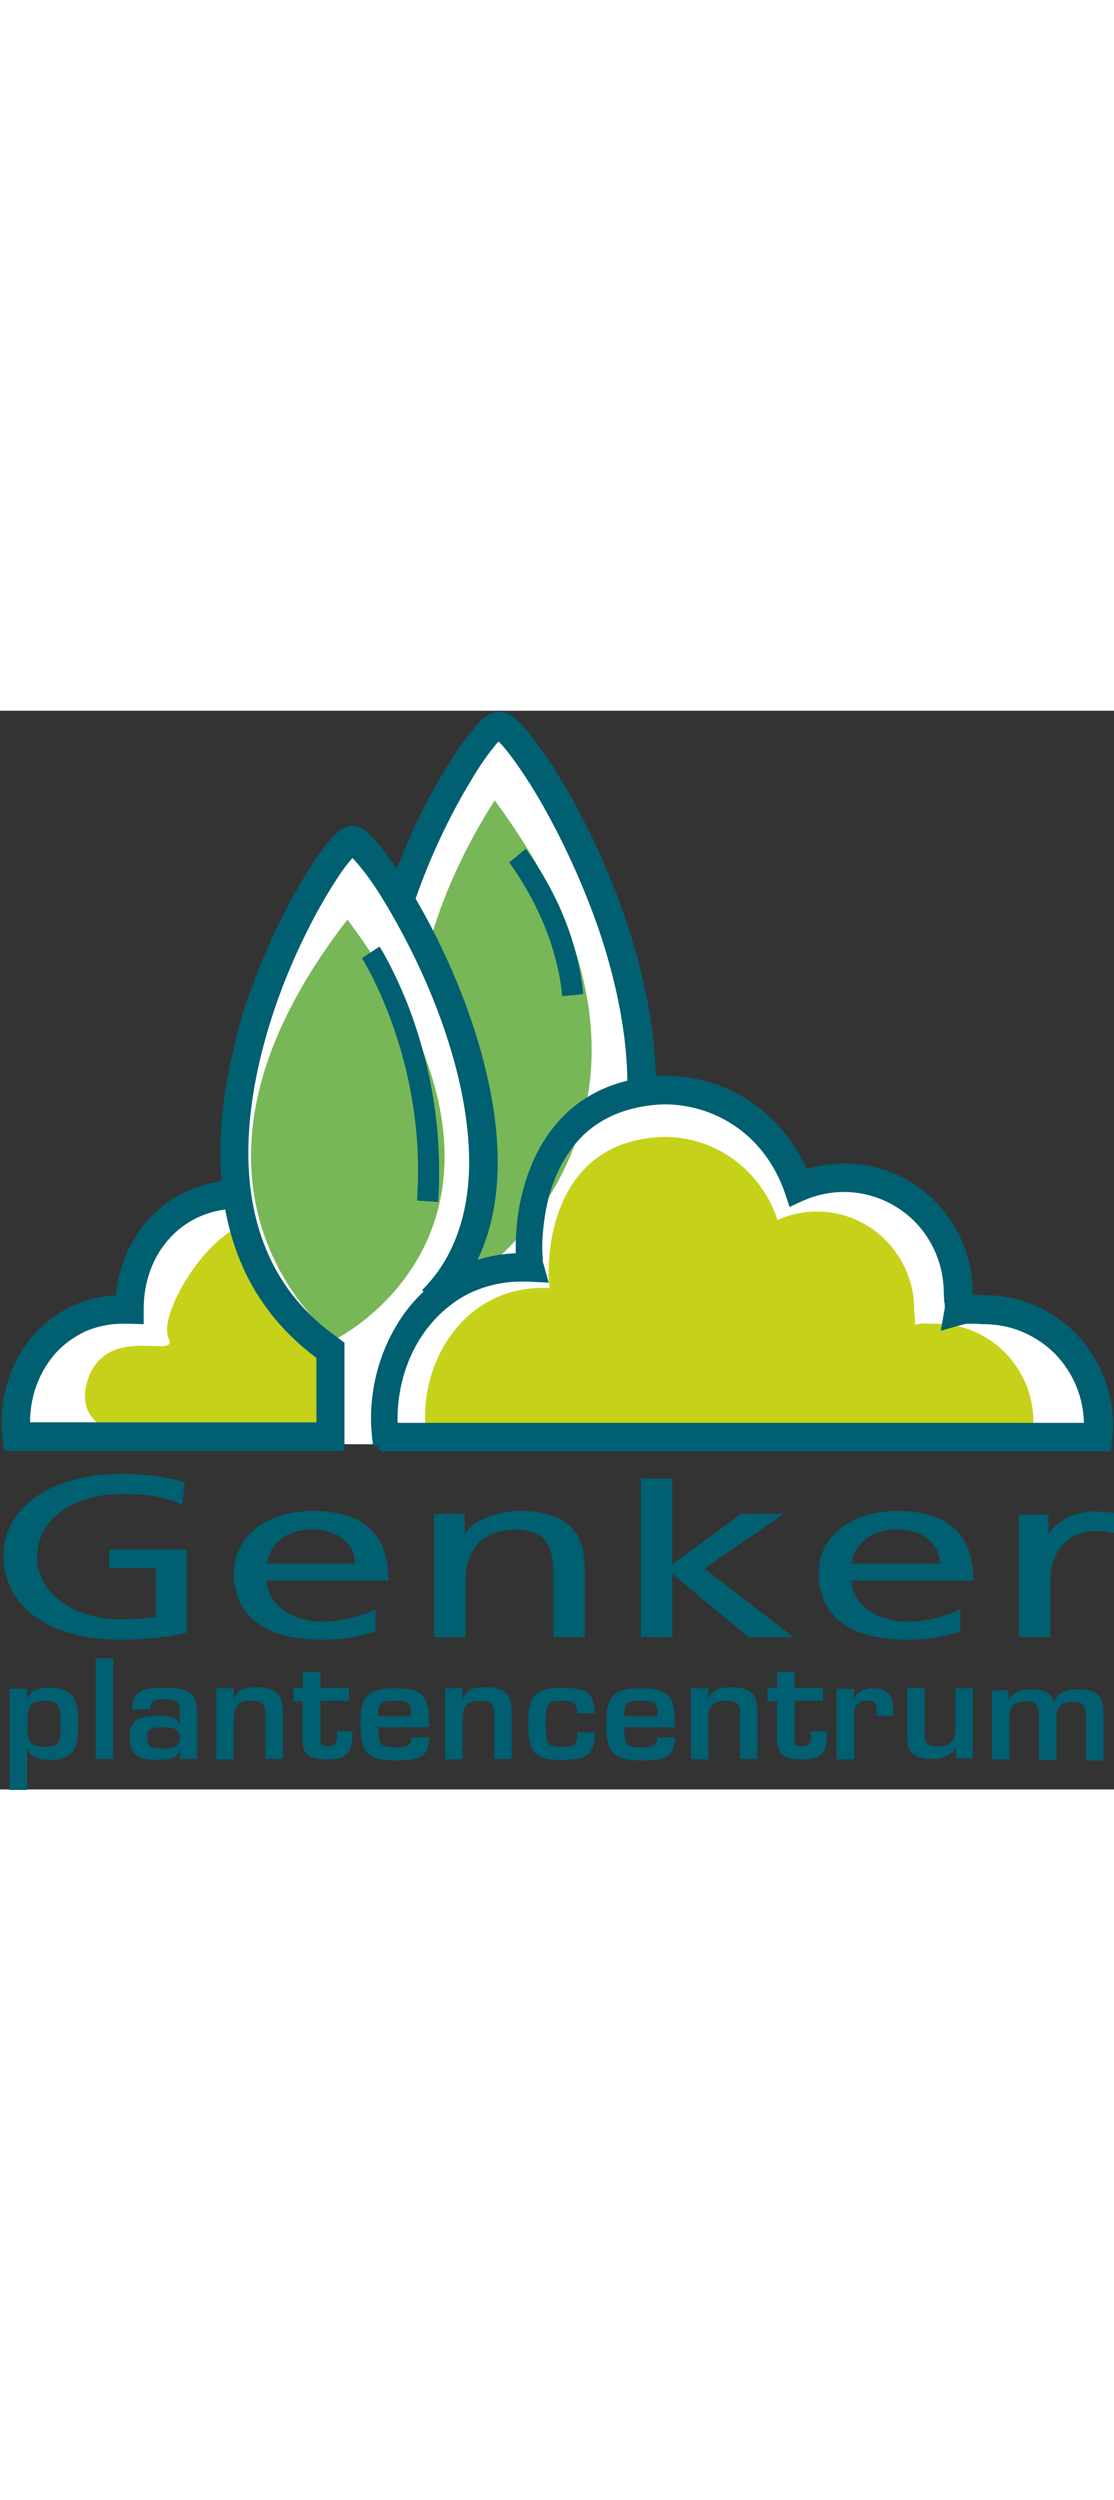
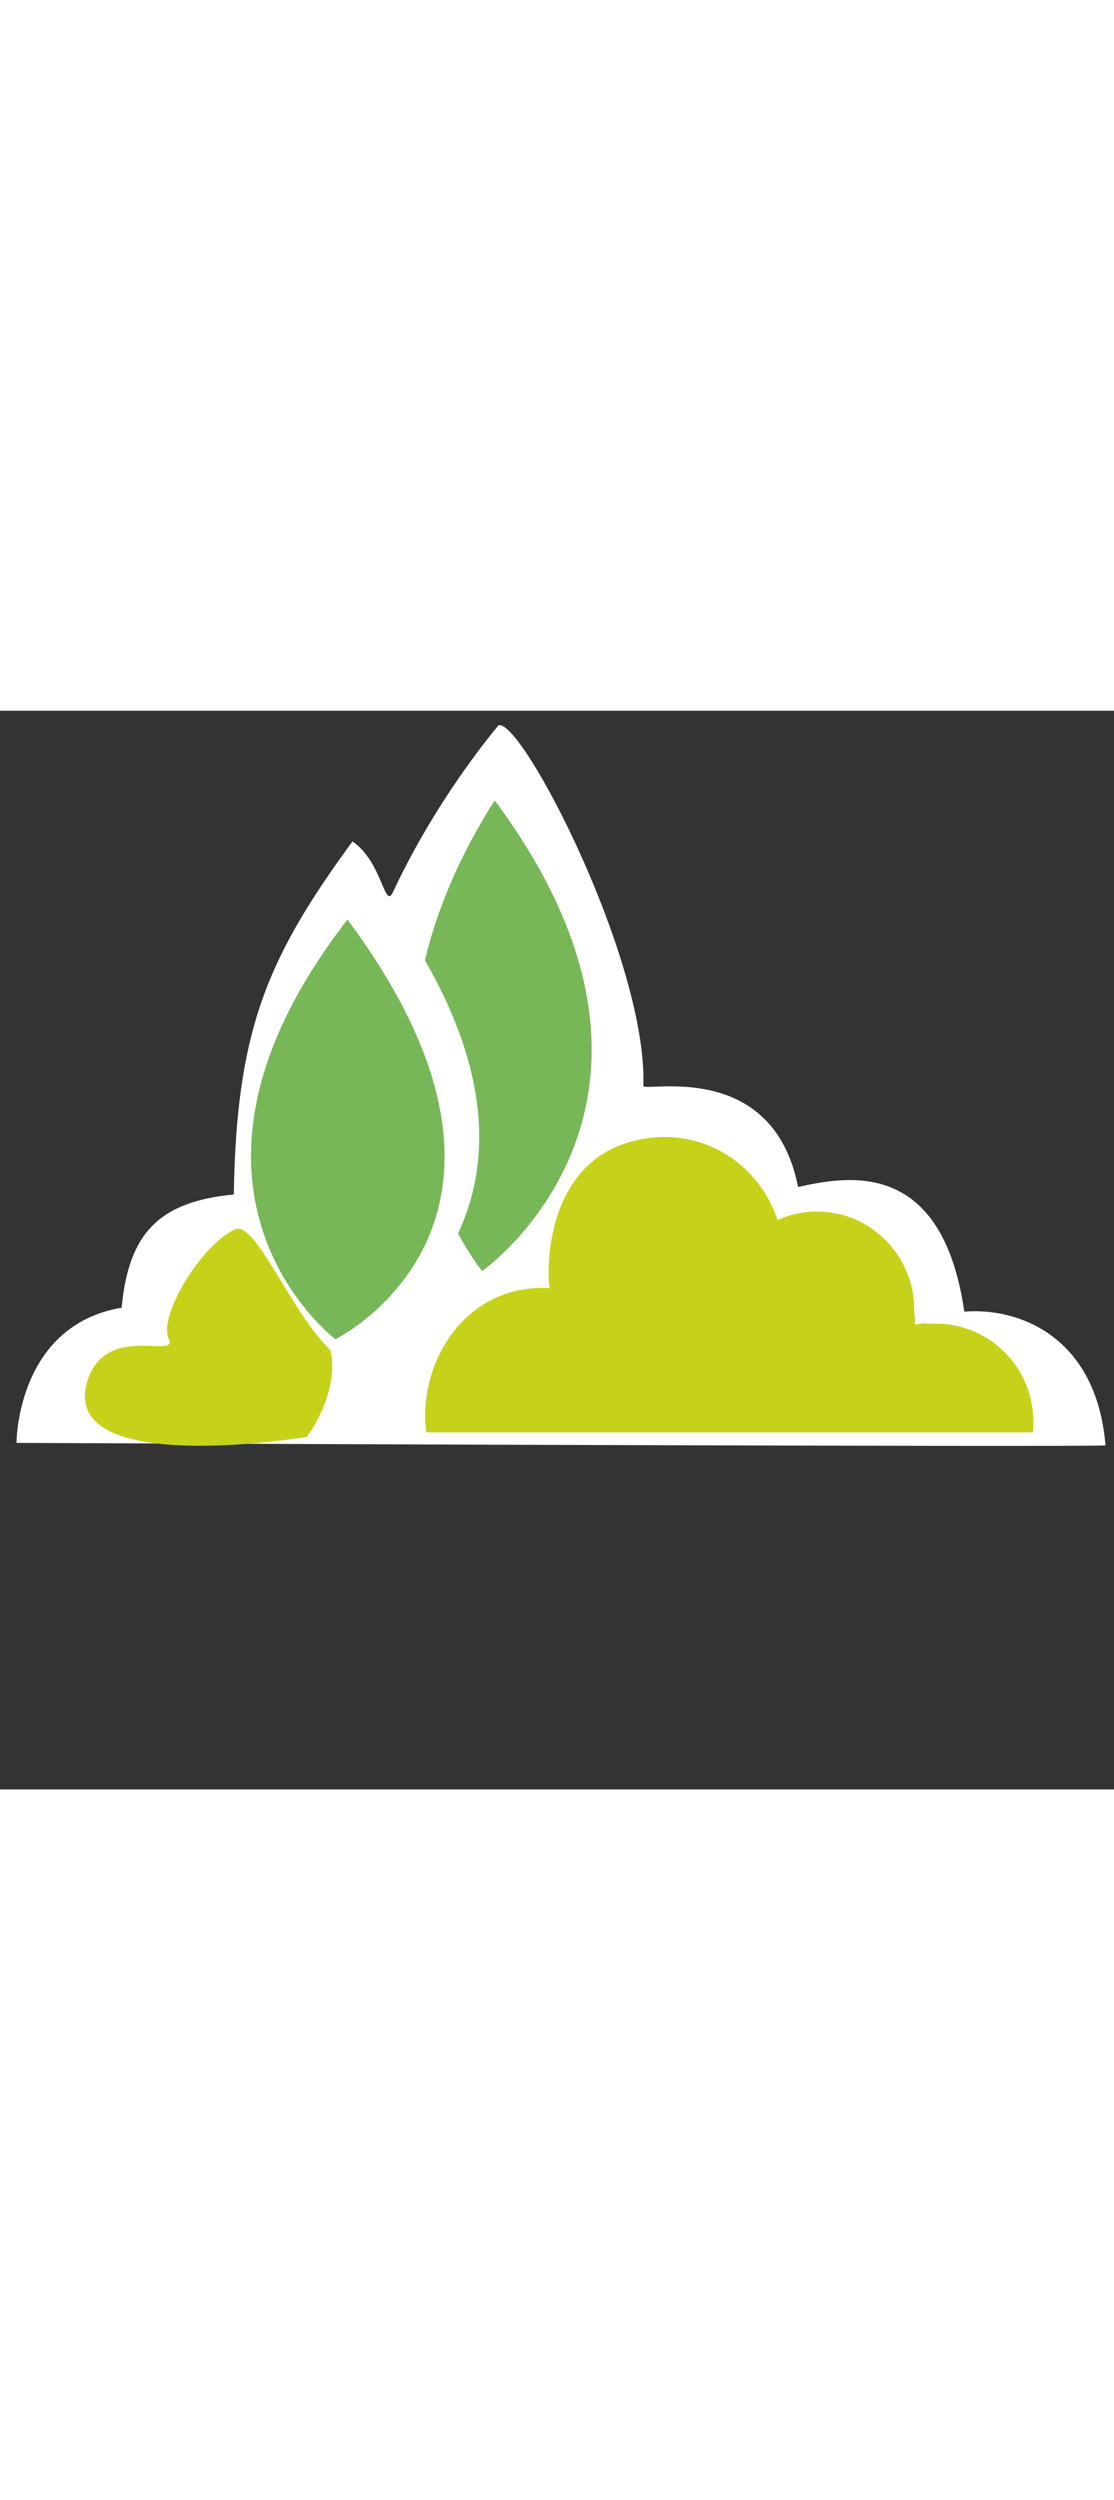
<svg xmlns="http://www.w3.org/2000/svg" xmlns:xlink="http://www.w3.org/1999/xlink" id="Layer_1" viewBox="0 0 222.5 215.4" width="96">
  <rect x="0" y="0" width="222.5" height="215.4" fill="#333333" stroke="none" />
  <style>.st0{fill:#fff}.st1{fill:#77b758}.st2{fill:#c6d219}.st3{clip-path:url(#SVGID_2_)}.st3,.st4{fill:#005f71}</style>
  <path class="st0" d="M3.3 146.2c0-1.2.5-23.5 21-27C25.7 104 32.1 98 46.7 96.6c.5-33 6.8-47.4 23.7-70.5 6 4.1 6.4 13.8 8.1 10.1 9-19.3 21.1-33.3 21.1-33.3 4.7-1.2 29.7 47 28.9 72 0 1.4 25.8-5.6 30.9 20.2 9.3-2 28.7-6.2 33.2 24.9 10.8-.9 26.4 4.9 28.2 26.7-4.5.4-217.5-.5-217.5-.5z" />
  <path class="st1" d="M96.3 111.9s-32.4-39.1 2.5-94c45 60.6-2.5 94-2.5 94z" />
-   <path class="st0" d="M74.4 123.7s-40.2-32.9 1.7-87.1c45.1 60.5-1.7 87.1-1.7 87.1z" />
+   <path class="st0" d="M74.4 123.7s-40.2-32.9 1.7-87.1c45.1 60.5-1.7 87.1-1.7 87.1" />
  <path class="st1" d="M67 125.5s-39.5-29.7 2.4-83.8c45 60.5-2.4 83.8-2.4 83.8z" />
  <path class="st2" d="M85.1 143.9c-.1-1-.2-1.9-.2-2.9 0-13.5 9.6-26.6 24.9-25.7-.6-2.2-1.8-29.5 22.8-30.2 10.7 0 19.5 6.9 22.7 16.6 2.4-1.1 5.1-1.7 7.9-1.7 10.7 0 19.4 8.8 19.4 19.6 0 1.2.3 1.8.1 3 1.6-.4 2.6-.2 4.3-.2 10.7 0 19.4 8.8 19.4 19.6 0 .7 0 1.4-.1 2.1h-121l-.2-.2zm-38.3-40.3c-7.1 3.6-15.2 17.5-13.1 21.8 2.1 4.3-12.7-3.4-16.3 8.6-5.6 19.3 43.9 11 43.9 11s6.6-8.7 4.7-17.3c-8.2-8-15-26.2-19.2-24.1z" />
  <defs>
    <path id="SVGID_1_" d="M0 0h222.4v209.6H0z" />
  </defs>
  <clipPath id="SVGID_2_">
    <use xlink:href="#SVGID_1_" overflow="visible" />
  </clipPath>
-   <path class="st3" d="M76.8 144.8l2.8-.3c-.1-1-.2-2-.2-3.1 0-7 2.4-14 6.7-19 2.1-2.5 4.7-4.6 7.7-6.1 3-1.4 6.4-2.3 10.2-2.3h1.6l4 .2-1.1-3.9-.9.3.9-.2-.9.3.9-.2c0-.1-.1-.5-.1-1s-.1-1.2-.1-2c0-2.1.2-5 .8-8.1.9-4.7 2.9-9.8 6.5-13.7 1.8-2 4-3.6 6.8-4.9 2.8-1.2 6.2-2.1 10.3-2.2l-.1-2.9v2.9c5.7 0 10.8 1.8 15 4.9 4.2 3.1 7.3 7.5 9.1 12.6l1 3 2.8-1.3c2.5-1.1 5.2-1.7 8.1-1.7 5.5 0 10.5 2.3 14.1 5.9 3.6 3.7 5.8 8.7 5.8 14.3 0 .7.1 1.3.1 1.7.1.4.1.7.1.9v.4l-.8 4.5 4.3-1.2c.6-.2 1-.2 1.5-.2h1.2c.5 0 1 .1 1.7.1 5.5 0 10.5 2.3 14.1 5.9 3.6 3.7 5.8 8.7 5.8 14.3 0 .7 0 1.4-.1 2.1l2.8.3v-2.9H77.1v2.9l1.3-2.6-.3-.2-1.3 2.5 2.8-.3-2.8.3-1.3 2.6.3.2.6.3h145.5l.3-2.6c.1-.9.1-1.8.1-2.7 0-7.1-2.9-13.6-7.5-18.3-4.6-4.7-11.1-7.6-18.1-7.6h-1.4c-.5 0-.9-.1-1.5-.1-.9 0-1.9.1-2.9.4l.7 2.8 2.8.5c.1-.5.1-1 .1-1.5 0-.6-.1-1.2-.1-1.5 0-.4-.1-.7-.1-1 0-7.1-2.9-13.6-7.5-18.3-4.6-4.7-11.1-7.6-18.1-7.6-3.7 0-7.3.8-10.4 2.2l1.2 2.6 2.7-.9c-2.1-6.3-6-11.6-11.1-15.4-5.1-3.8-11.4-6-18.3-6-6.4.2-11.6 1.8-15.7 4.4-3.1 1.9-5.5 4.4-7.4 7-2.9 4-4.5 8.4-5.5 12.5s-1.2 7.9-1.2 10.7c0 1.1 0 2 .1 2.7 0 .4.1.7.1 1 0 .3.1.6.2.9l2.7-.8.2-2.9c-.7 0-1.3-.1-1.9-.1-4.7 0-8.9 1-12.7 2.8-5.6 2.7-10.1 7.2-13 12.5-3 5.3-4.6 11.5-4.6 17.7 0 1.3.1 2.5.2 3.8l.2 1.5 1.4.7.9-2.5zM47.9 93.7c-7.2 0-13.5 2.8-17.9 7.5-4.4 4.7-7 11.2-7 18.4h2.8l.1-2.9h-1.3c-3.6 0-7 .7-10 2.1-4.5 2-8.1 5.4-10.5 9.4-2.4 4.1-3.8 8.9-3.8 13.9 0 1.1.1 2.2.2 3.2l.3 2.5h68v-21.6l-1.2-.9c-6.7-4.7-11.2-10.4-14-16.7-2.8-6.3-4-13.2-4-20.3 0-14.5 4.9-29.8 10.3-41.3 2.7-5.8 5.5-10.6 7.7-13.9 1.1-1.7 2.1-2.9 2.8-3.7l.7-.7-.6-.9.4 1c.1-.1.2-.1.2-.1l-.6-.9.4 1-.7-2v2.1c.4 0 .6-.1.7-.1l-.7-2v2.1-2.6l-.2 2.6h.2v-2.6l-.2 2.6.1-1.8-.7 1.6c.1 0 .3.1.7.1l.1-1.8-.7 1.6.3-.6-.3.6.3-.6-.3.6.1-.2-.1.2.1-.2-.1.2c.1.1.4.3.8.7.7.7 1.6 1.8 2.7 3.2 1.9 2.5 4.1 6 6.4 10.2 3.5 6.3 7.1 14 9.8 22.3 2.7 8.2 4.5 17 4.5 25.1 0 5-.7 9.7-2.2 14-1.5 4.3-3.8 8.2-7.2 11.6l4 4.1c4-4 6.8-8.8 8.6-13.8 1.8-5.1 2.5-10.4 2.5-15.9 0-7.8-1.5-15.7-3.7-23.3-3.3-11.4-8.4-22-13-29.8-2.3-3.9-4.5-7.1-6.4-9.5-.9-1.2-1.8-2.1-2.6-2.9-.4-.4-.8-.7-1.3-1-.2-.1-.5-.3-.8-.4-.3-.1-.7-.2-1.2-.2l-.1 2.9.2-2.9h-.2c-.7 0-1.2.2-1.5.4-.7.3-1.2.7-1.7 1.2-.9.8-1.8 1.9-2.9 3.4-1.8 2.5-4 5.9-6.2 10-3.3 6.2-6.9 14.1-9.6 22.7C45.9 69.5 44 79 44 88.4c0 7.7 1.3 15.5 4.5 22.7 3.2 7.2 8.4 13.7 15.9 19l1.6-2.3h-2.8V145H66v-2.9H3.3v2.9l2.8-.3c-.1-.9-.1-1.7-.1-2.6 0-5.3 1.9-10.2 5.1-13.8 1.6-1.8 3.6-3.2 5.8-4.3 2.3-1 4.8-1.6 7.7-1.6h1.1l3 .1v-3c0-5.8 2-10.8 5.4-14.4 3.4-3.6 8.1-5.7 13.8-5.7v-5.7zM82.5 39c3.3-9.8 7.6-18.5 11.3-24.6 1.8-3.1 3.5-5.5 4.8-7.1.6-.8 1.2-1.4 1.5-1.7l.2-.2h.1l-.4-.7.3.9c.1 0 .2-.1.2-.1l-.5-.8.3.9-.7-1.9v2c.4 0 .6-.1.7-.1l-.7-1.9v2-2.8l-1.3 2.6c.7.1.7.1 1.3.2V2.9l-1.3 2.6.6.3h.7V4l-.7 1.6c.1 0 .3.1.7.1V3.9l-.7 1.6.3-.5-.3.6.3-.6-.3.6.1-.2-.1.2.1-.2-.1.2s.3.2.6.5c.7.6 1.7 1.8 2.8 3.3 2 2.7 4.5 6.5 7 11.1 3.8 6.9 7.8 15.6 10.9 25 3 9.4 5.1 19.4 5.1 29.1v1.6l5.7.1v-1.7c0-8.9-1.6-17.8-4-26.4-3.6-12.8-9.1-24.5-14.1-33-2.5-4.3-4.9-7.8-6.9-10.3-1-1.3-1.9-2.3-2.8-3.1-.4-.4-.9-.7-1.4-1-.3-.2-.5-.3-.9-.4-.3-.1-.7-.2-1.3-.2v2.9l1.3-2.6c-.4-.2-.8-.3-1.3-.3s-.8.1-1.1.2c-.6.2-1 .5-1.4.7-.7.5-1.3 1.1-2 1.9-1.2 1.3-2.5 3.1-4 5.3-4.4 6.5-9.9 16.9-14 29.1l5.4 1.6z" />
-   <path class="st4" d="M101.7 30.3l.7-.5-.7.5.7-.5-.7.5s2.3 3 4.8 7.8 5.1 11.5 5.8 18.9l4.2-.4c-.8-8.2-3.6-15.5-6.3-20.6-2.7-5.2-5.1-8.3-5.2-8.4l-3.3 2.7zM72.3 49.4l.5-.3-.5.3.5-.3-.5.3s2.8 4.4 5.6 11.9 5.6 18 5.6 30.4c0 2-.1 4-.2 6.1l4.2.3c.2-2.2.2-4.3.2-6.4 0-13.2-3-24.3-5.9-32.1-3-7.8-5.9-12.4-6-12.5l-3.5 2.3zM23.9 185.5c6.9 0 11-.8 13.4-1.4v-16.6H21.8v3.7h9.3v9.7c-1.6.2-2.7.5-7.1.5-9.1 0-16.6-5-16.6-12.5 0-7.1 6.8-12.5 16.9-12.5 5.7 0 9 .7 12.1 2.2l.5-4.6c-3.7-.9-6.5-1.6-12.9-1.6-13.4 0-23.3 6.5-23.3 16.3 0 10.3 9.3 16.8 23.2 16.8zm29.4-15.2c.5-3.2 3-6.8 9.1-6.8 5.4 0 8.5 3.1 8.5 6.8H53.3zm0 3.4h24.3c0-7.9-3.7-13.9-15-13.9-9.6 0-15.9 5.2-15.9 12.4 0 8 5.5 13.3 17.6 13.3 5.6 0 8.3-1 10.7-1.6v-4.5c-1.5.9-6.3 2.5-10.5 2.5-5.9 0-11.2-3.3-11.2-8.2zm63.4-3.3c0-6.6-3.9-10.6-12.7-10.6-4.7 0-9.3 1.7-11.1 4.5h-.1v-3.9h-6.1V185H93v-11.4c0-6 3.2-10.1 10.3-10.1 5.5.2 7.2 3 7.2 8.8V185h6.3v-14.6zm41.8 14.6l-17.8-13.7 15.8-10.9H148l-13.7 10v-17.1H128V185h6.3v-12.6l15.2 12.6h9zm11.6-14.7c.5-3.2 3-6.8 9.1-6.8 5.4 0 8.5 3.1 8.5 6.8h-17.6zm0 3.4h24.3c0-7.9-3.7-13.9-15-13.9-9.6 0-15.9 5.2-15.9 12.4 0 8 5.5 13.3 17.6 13.3 5.6 0 8.3-1 10.7-1.6v-4.5c-1.5.9-6.3 2.5-10.5 2.5-5.9 0-11.2-3.3-11.2-8.2zm52.4-9.5v-4c-1.3-.2-2.3-.3-4.1-.3-3.6 0-7.2 1.8-8.9 4.4h-.1v-3.8h-5.9V185h6.3v-11.2c0-6.2 3.7-10 9.3-10 1 0 2.2.1 3.4.4zm-24.4 31.1v14.1h3.5v-7.9c0-2.5.6-3.7 3.4-3.7 1.9 0 2.4.7 2.5 2.5v9.2h3.5v-7.9c0-2.5.6-3.7 3.4-3.7 1.9 0 2.4.7 2.5 2.5v9.2h3.5v-9.5c0-3.5-1.3-4.7-5.1-4.7-2 0-4 .5-4.7 2.5h-.1c-.4-2-2.5-2.5-4.4-2.5-1.9 0-3.9.4-4.6 2.2h-.1v-2h-3.3zm-3.8 14v-14.1h-3.5v8.1c0 2.4-.9 3.5-3.6 3.5-2.3 0-2.5-.8-2.5-2.8v-8.9h-3.5v10.2c0 3.1 2 4 4.9 4 2 0 3.9-.5 4.7-2.3h.1v2.2h3.4zm-27.2-14v14.1h3.5v-8.7c-.1-1.8.6-3 2.7-3 1.7 0 1.8.8 1.8 2.3v.7h3.3v-1.1c0-2.7-.8-4.4-3.9-4.4-1.7 0-3.2.5-3.9 2h-.1l.1-1.9h-3.5zm-13.8 2.5h1.9v7.2c0 3.6 1.2 4.4 5.1 4.4 3.8 0 4.9-1.3 4.9-5.6H162c0 1.5.2 3-1.8 3-1.5 0-1.5-.6-1.5-1.9v-7.2h5.7v-2.6h-5.7v-3.2h-3.5v3.2h-1.9v2.7zm-15.3-2.5v14.1h3.5v-7.8c0-2.5.4-3.9 3.5-3.9 2.3 0 2.8.7 2.8 2.7v8.9h3.5V200c0-3.4-1.2-5-5.1-5-2.1 0-3.9.2-4.6 2.3h-.1v-2.1H138zm-13.3 5.5c0-2.5.2-3.1 3.3-3.1 2.9 0 3.3.2 3.3 3.1h-6.6zm6.6 4.1c0 2.1-1.4 2.1-3.3 2.1-3.2 0-3.3-1-3.3-4h10.1c0-6.1-.8-7.8-6.9-7.8-6 0-6.8 2.2-6.8 7.2 0 5.4 1.2 7.2 6.8 7.2 4.2 0 6.9-.2 6.9-4.6h-3.5zm-16-.9c0 2.5-.3 2.9-3.2 2.9-3.1 0-3.1-1.1-3.1-4.6 0-3.6 0-4.6 3.1-4.6 2.5 0 3.2.4 3.2 2.5h3.5c0-4.5-2.3-5.1-6.7-5.1-5.8 0-6.6 2.3-6.6 7.2 0 5.7 1.2 7.2 6.6 7.2 5 0 6.7-.9 6.7-5.5h-3.5zm-26.4-8.7v14.1h3.5v-7.8c0-2.5.4-3.9 3.5-3.9 2.3 0 2.8.7 2.8 2.7v8.9h3.5V200c0-3.4-1.2-5-5.1-5-2.1 0-3.9.2-4.6 2.3h-.1v-2.1h-3.5zm-13.4 5.5c0-2.5.2-3.1 3.3-3.1 2.9 0 3.3.2 3.3 3.1h-6.6zm6.7 4.1c0 2.1-1.4 2.1-3.3 2.1-3.2 0-3.3-1-3.3-4h10.1c0-6.1-.8-7.8-6.9-7.8-6 0-6.8 2.2-6.8 7.2 0 5.4 1.2 7.2 6.8 7.2 4.2 0 6.9-.2 6.9-4.6h-3.5zm-23.7-7.1h1.9v7.2c0 3.6 1.2 4.4 5.1 4.4 3.8 0 4.9-1.3 4.9-5.6h-3.1c0 1.5.2 3-1.8 3-1.5 0-1.5-.6-1.5-1.9v-7.2h5.7v-2.6H64v-3.2h-3.5v3.2h-1.9v2.7zm-15.3-2.5v14.1h3.5v-7.8c0-2.5.4-3.9 3.5-3.9 2.3 0 2.8.7 2.8 2.7v8.9h3.5V200c0-3.4-1.2-5-5.1-5-2.1 0-3.9.2-4.6 2.3h-.1v-2.1h-3.5zm-7.3 14h3.5v-8.8c0-4.7-2-5.4-6.7-5.4-3.4 0-6.3.2-6.3 4.3H30c0-1.8 1.2-2 2.8-2 3 0 3.1.8 3.1 3.1v1.8h-.1c-.8-1.6-2.6-1.6-4.4-1.6-3.7 0-5.5.9-5.5 4.3 0 3.8 2.2 4.5 5.5 4.5 1.7 0 3.9-.1 4.6-1.9l-.1 1.7zm-3.3-6.3c1.7 0 3.3.1 3.3 2 0 2-1.4 2.2-3.3 2.2-2.4 0-3.2-.2-3.2-2.2s1.4-2 3.2-2zm-10-13.8h-3.5v20.1h3.5v-20.1zm-17.1 6.1H1.9v20.2h3.5v-8h.1c.8 1.7 2.6 2 4.4 2 5.1 0 5.7-2.7 5.7-6.8 0-4.3-.2-7.6-5.7-7.6-2.1 0-3.7.4-4.6 2.3l.2-2.1zM9 206.9c-3.1 0-3.5-1.2-3.5-4.2 0-3.4-.1-5 3.5-5 3.2 0 3.1 1.9 3.1 5 .1 3.5-.6 4.2-3.1 4.2z" />
</svg>